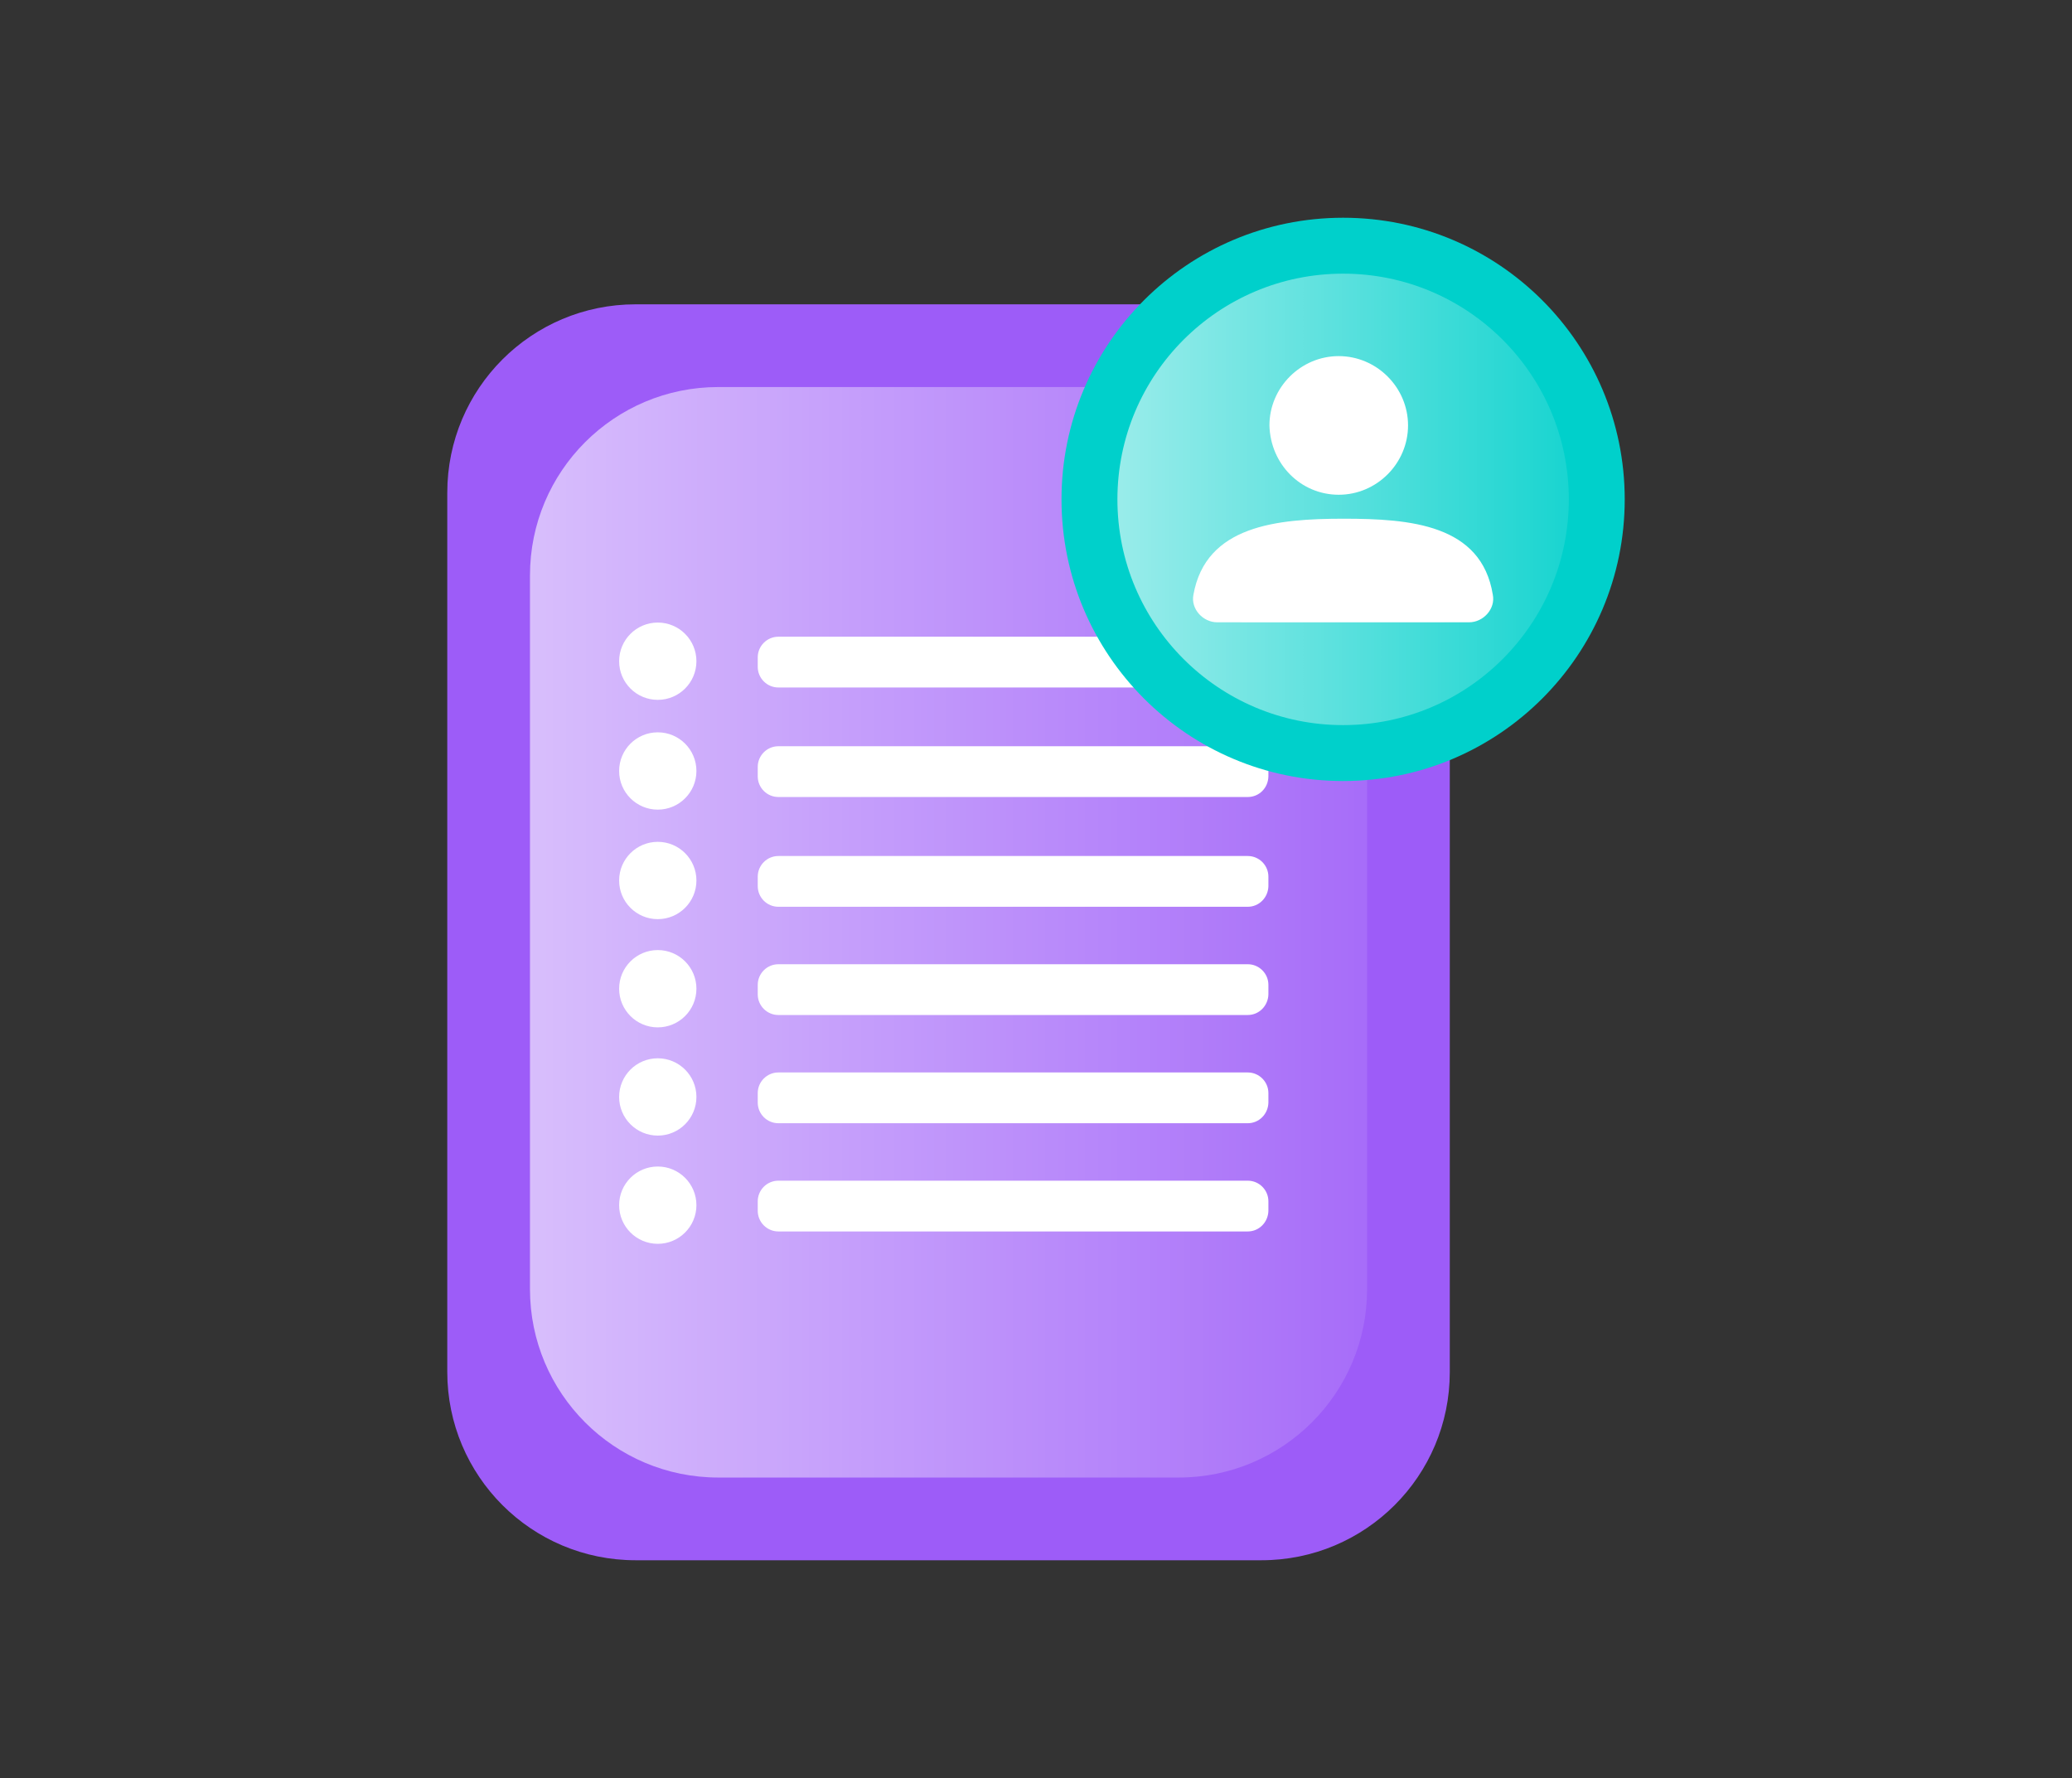
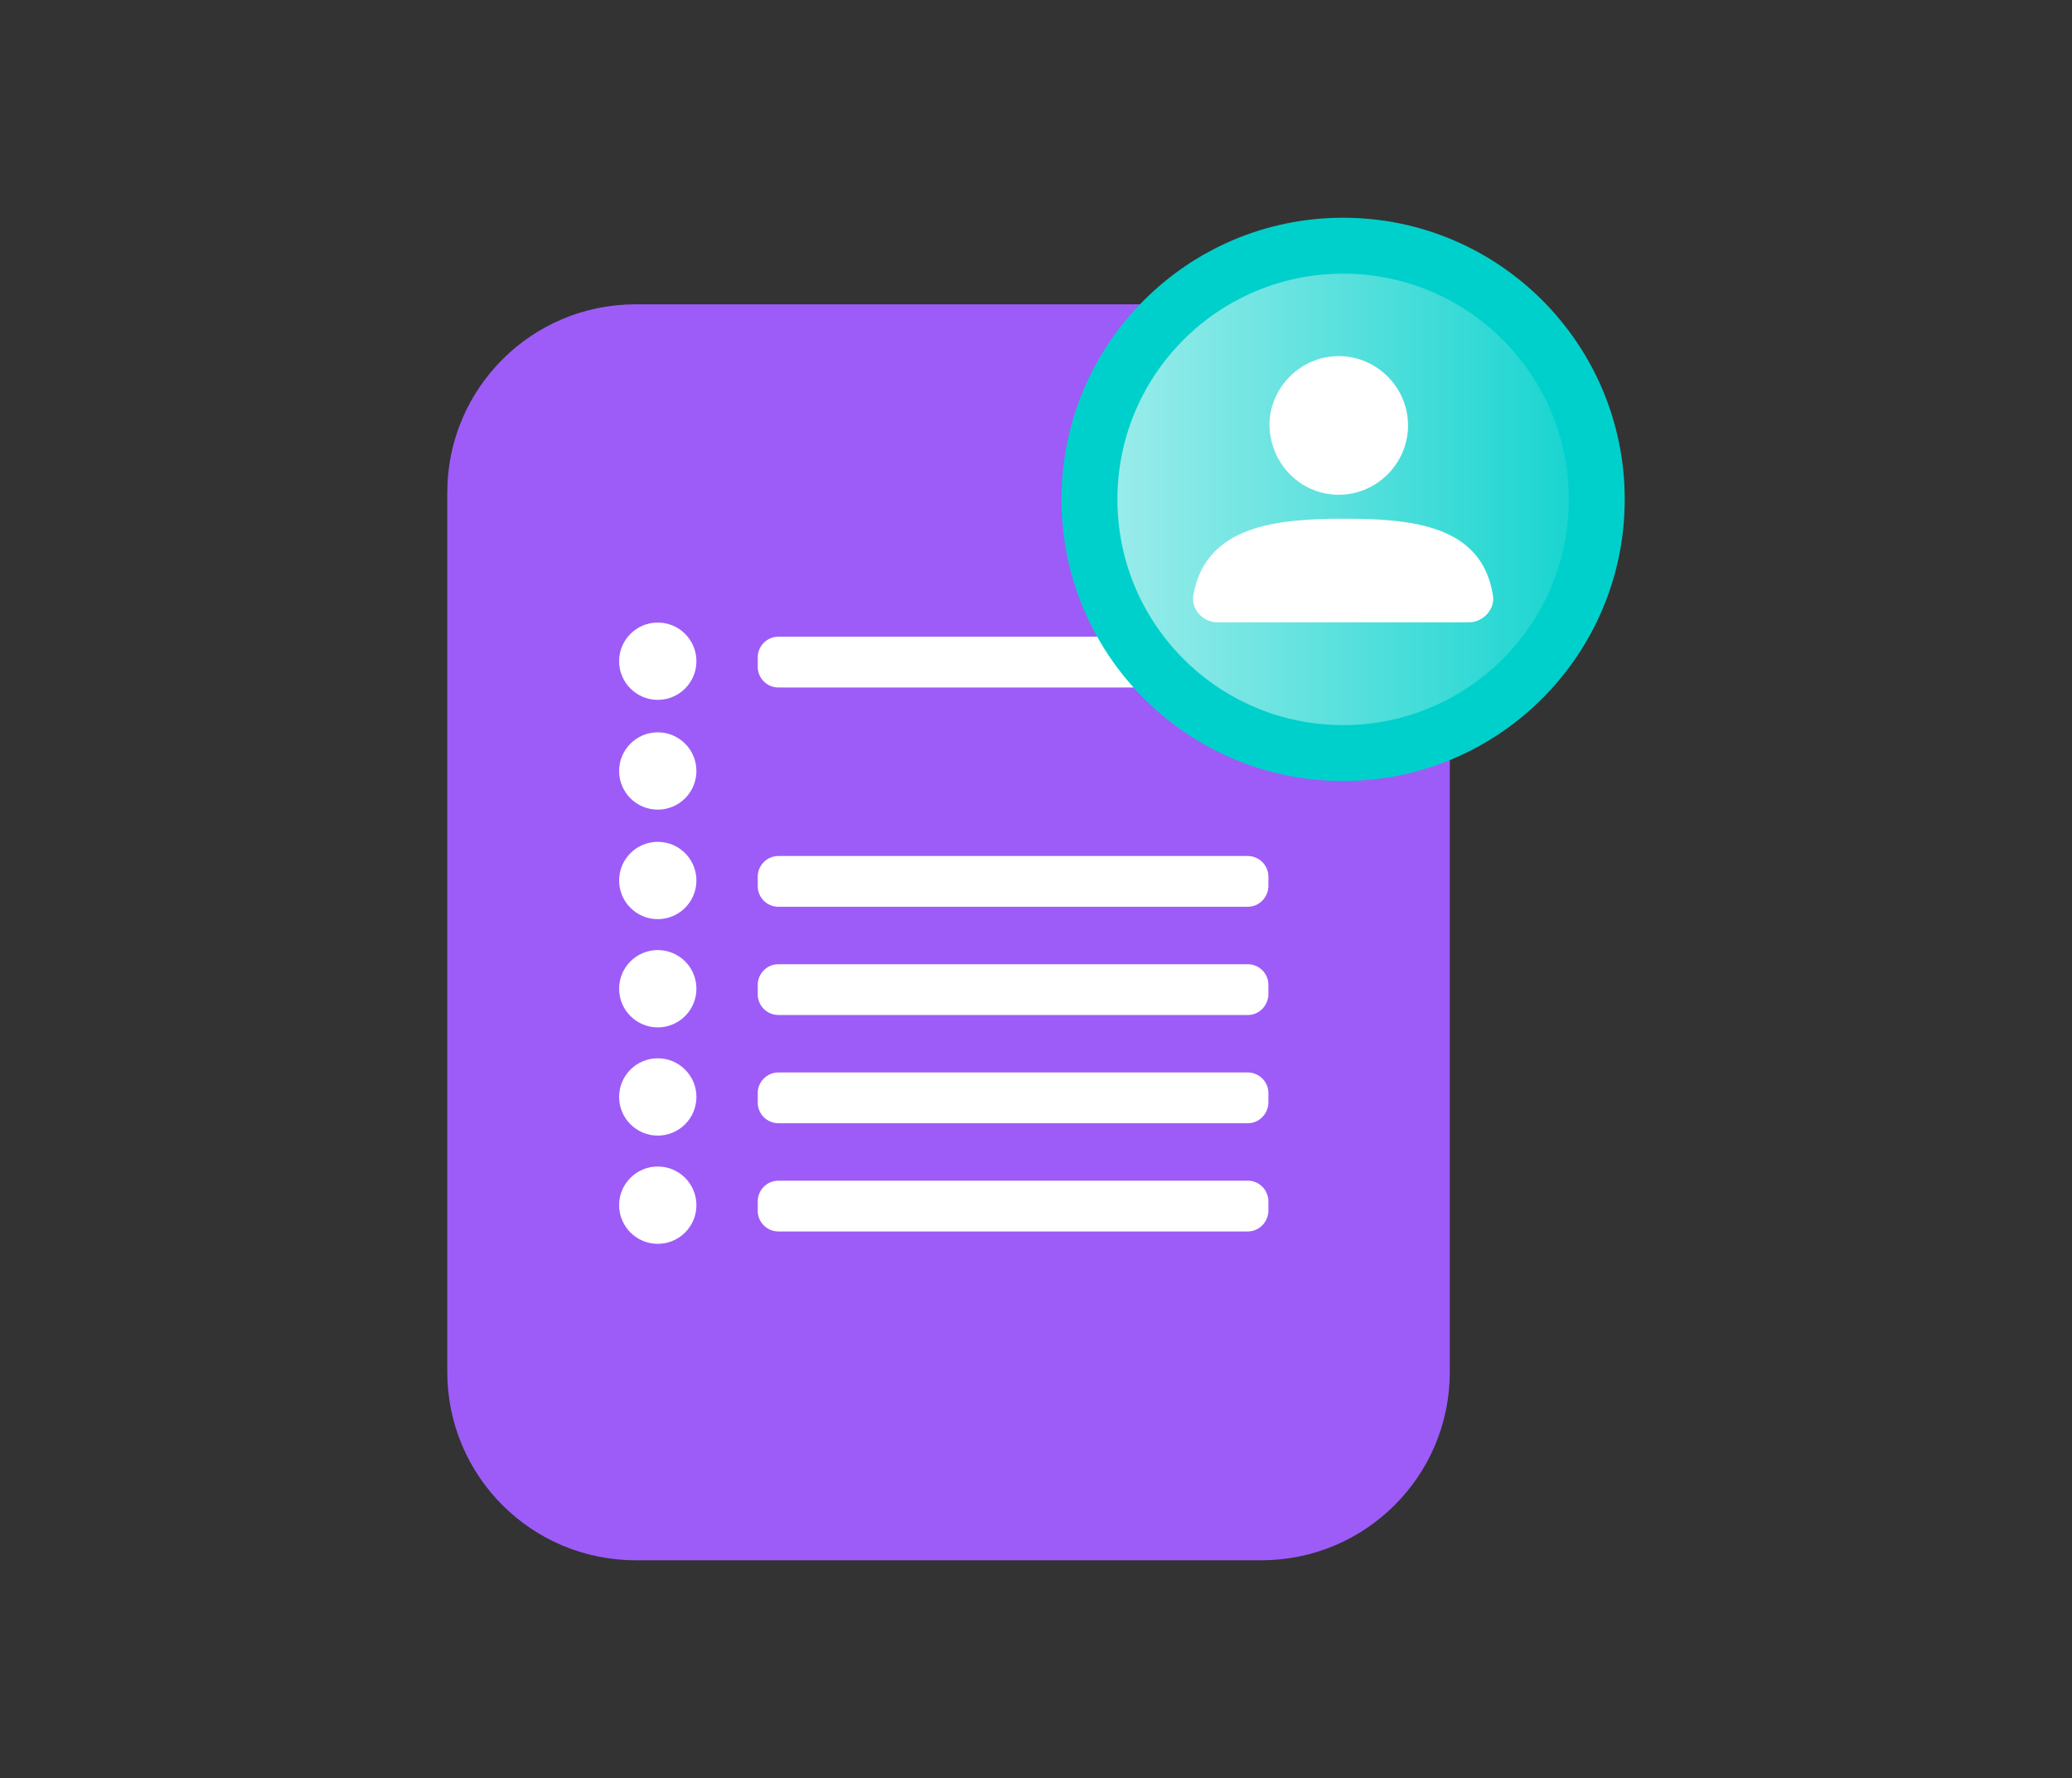
<svg xmlns="http://www.w3.org/2000/svg" version="1.1" id="Layer_1" x="0px" y="0px" viewBox="0 0 804.2 690" style="enable-background:new 0 0 804.2 690;" xml:space="preserve">
  <rect x="0" y="0" width="804.2" height="690" fill="#333333" stroke="none" />
  <style type="text/css">
	.st0{fill:#09CBC8;}
	.st1{opacity:0.7;fill:url(#SVGID_1_);}
	.st2{fill:#FFA715;}
	.st3{opacity:0.7;fill:url(#SVGID_00000122698488027491686650000004930355567845468324_);}
	.st4{fill:#FFFFFF;}
	.st5{fill:url(#SVGID_00000116193904794829419070000006331123322953733014_);}
	.st6{fill:url(#SVGID_00000065047945647948899080000010783025866988965030_);}
	.st7{fill:#9D5CF8;}
	.st8{opacity:0.7;fill:url(#SVGID_00000098217855111116316120000015159482874310084996_);}
	.st9{fill:url(#SVGID_00000028296894163632530320000005090895406456238979_);}
	.st10{fill:url(#SVGID_00000050623056716525130530000015601267730828943503_);}
	.st11{opacity:0.7;fill:url(#SVGID_00000142857267436182972730000007602943928300419511_);}
	.st12{fill:#EBF0FD;}
	.st13{fill:url(#SVGID_00000151540846659884436920000012878859602606578615_);}
	.st14{fill:#FFFFFF;stroke:#FFFFFF;stroke-width:0.951;stroke-miterlimit:10;}
	.st15{fill:#0092F9;}
	.st16{fill:url(#SVGID_00000097482600653430743490000015428370279727990154_);}
	.st17{fill:url(#SVGID_00000059301179148375928350000010053876495068137610_);}
	.st18{fill:#D54017;}
	.st19{fill:url(#SVGID_00000000190815524915100430000015534184749183565721_);}
	.st20{fill:none;stroke:#FFFFFF;stroke-width:11.293;stroke-linecap:round;stroke-linejoin:round;stroke-miterlimit:10;}
	.st21{clip-path:url(#SVGID_00000078765678586175875400000015325062686191991979_);}
	.st22{fill:#00D0CB;}
	.st23{fill:url(#SVGID_00000181792787721934999910000003125459086374737537_);}
	.st24{fill:url(#SVGID_00000042738022367808037120000009945063871292192416_);}
	.st25{fill:url(#SVGID_00000116204165114108193120000000139656831442077056_);}
	.st26{fill:url(#SVGID_00000044881863077562628500000017029328608666456723_);}
	.st27{fill:url(#SVGID_00000173853556094067973360000000994610405877049508_);}
	.st28{clip-path:url(#SVGID_00000060737648607908760290000006599624538024376461_);}
	.st29{fill:url(#SVGID_00000122679354072326498050000004477753939245332155_);}
	.st30{fill:url(#SVGID_00000082337773172348315510000018376016789500791169_);}
	.st31{fill:url(#SVGID_00000029726127161503680970000011022550129022553480_);}
	.st32{fill:url(#SVGID_00000018937930921608044790000002478232772601135526_);}
	.st33{clip-path:url(#SVGID_00000178921291746263676140000016206618922309224634_);}
	.st34{clip-path:url(#SVGID_00000025418090097537275440000015694999094059937961_);}
	.st35{fill:url(#SVGID_00000038402344860624315230000004140502477788402834_);}
	.st36{fill:url(#SVGID_00000115512156317002967880000009149480952122988721_);}
	.st37{fill:url(#SVGID_00000125588344865673009410000002682995999428919700_);}
	.st38{fill:url(#SVGID_00000067936518142296170010000005087688599883962556_);}
	.st39{clip-path:url(#SVGID_00000059289248829855170390000004045286048232550585_);}
</style>
  <g>
    <g>
      <path class="st7" d="M489.6,605.5H246.7c-40.4,0-73.1-32.7-73.1-73.1V191.2c0-40.4,32.7-73.1,73.1-73.1h242.9    c40.4,0,73.1,32.7,73.1,73.1v341.3C562.7,572.8,530,605.5,489.6,605.5z" />
      <linearGradient id="SVGID_1_" gradientUnits="userSpaceOnUse" x1="205.712" y1="361.807" x2="530.564" y2="361.807">
        <stop offset="0" style="stop-color:#FFFFFF;stop-opacity:0.6" />
        <stop offset="1" style="stop-color:#FFFFFF;stop-opacity:0.1" />
      </linearGradient>
-       <path style="fill:url(#SVGID_1_);" d="M457.5,573.4H278.8c-40.4,0-73.1-32.7-73.1-73.1V223.3c0-40.4,32.7-73.1,73.1-73.1h178.7    c40.4,0,73.1,32.7,73.1,73.1v277.1C530.6,540.7,497.8,573.4,457.5,573.4z" />
      <circle class="st4" cx="255.3" cy="341.7" r="15" />
      <path class="st4" d="M484.3,351.9H302.1c-4.4,0-8-3.6-8-8v-3.7c0-4.4,3.6-8,8-8h182.2c4.4,0,8,3.6,8,8v3.7    C492.2,348.3,488.7,351.9,484.3,351.9z" />
      <circle class="st4" cx="255.3" cy="299.2" r="15" />
-       <path class="st4" d="M484.3,309.3H302.1c-4.4,0-8-3.6-8-8v-3.7c0-4.4,3.6-8,8-8h182.2c4.4,0,8,3.6,8,8v3.7    C492.2,305.8,488.7,309.3,484.3,309.3z" />
      <circle class="st4" cx="255.3" cy="256.6" r="15" />
      <path class="st4" d="M484.3,266.8H302.1c-4.4,0-8-3.6-8-8v-3.7c0-4.4,3.6-8,8-8h182.2c4.4,0,8,3.6,8,8v3.7    C492.2,263.2,488.7,266.8,484.3,266.8z" />
      <circle class="st4" cx="255.3" cy="383.7" r="15" />
      <path class="st4" d="M484.3,393.9H302.1c-4.4,0-8-3.6-8-8v-3.7c0-4.4,3.6-8,8-8h182.2c4.4,0,8,3.6,8,8v3.7    C492.2,390.3,488.7,393.9,484.3,393.9z" />
      <circle class="st4" cx="255.3" cy="425.7" r="15" />
      <path class="st4" d="M484.3,435.9H302.1c-4.4,0-8-3.6-8-8v-3.7c0-4.4,3.6-8,8-8h182.2c4.4,0,8,3.6,8,8v3.7    C492.2,432.3,488.7,435.9,484.3,435.9z" />
      <circle class="st4" cx="255.3" cy="467.7" r="15" />
      <path class="st4" d="M484.3,477.9H302.1c-4.4,0-8-3.6-8-8v-3.7c0-4.4,3.6-8,8-8h182.2c4.4,0,8,3.6,8,8v3.7    C492.2,474.3,488.7,477.9,484.3,477.9z" />
    </g>
    <circle class="st22" cx="521.3" cy="193.8" r="109.3" />
    <linearGradient id="SVGID_00000097489534986940726210000003300439652830111398_" gradientUnits="userSpaceOnUse" x1="433.687" y1="193.817" x2="608.913" y2="193.817">
      <stop offset="0" style="stop-color:#FFFFFF;stop-opacity:0.6" />
      <stop offset="1" style="stop-color:#FFFFFF;stop-opacity:0.1" />
    </linearGradient>
    <circle style="fill:url(#SVGID_00000097489534986940726210000003300439652830111398_);" cx="521.3" cy="193.8" r="87.6" />
    <g>
      <g>
        <g>
          <g>
            <path class="st4" d="M519.6,192c14.8,0,26.9-12.2,26.9-26.9c0-14.8-12.2-26.9-26.9-26.9c-14.8,0-26.9,12.2-26.9,26.9       C493.1,180.2,504.9,192,519.6,192z" />
            <path class="st4" d="M521.5,201.3c-25.8,0-53.5,2.6-58.3,29.5c-1.1,5.5,3.7,10.7,9.2,10.7h97.8c5.5,0,10.3-5.2,9.2-10.7       C575,203.5,547.3,201.3,521.5,201.3z" />
          </g>
          <linearGradient id="SVGID_00000129913652262977561120000007638373210048042420_" gradientUnits="userSpaceOnUse" x1="502.285" y1="165.087" x2="536.994" y2="165.087">
            <stop offset="0" style="stop-color:#FFFFFF;stop-opacity:0.6" />
            <stop offset="1" style="stop-color:#FFFFFF;stop-opacity:0.1" />
          </linearGradient>
          <path style="fill:url(#SVGID_00000129913652262977561120000007638373210048042420_);" d="M519.6,182.4c9.5,0,17.4-7.8,17.4-17.4      s-7.8-17.4-17.4-17.4c-9.5,0-17.4,7.8-17.4,17.4C502.5,174.8,510.1,182.4,519.6,182.4z" />
          <linearGradient id="SVGID_00000064354533654151325020000006854661454309275028_" gradientUnits="userSpaceOnUse" x1="474.956" y1="224.364" x2="567.644" y2="224.364">
            <stop offset="0" style="stop-color:#FFFFFF;stop-opacity:0.6" />
            <stop offset="1" style="stop-color:#FFFFFF;stop-opacity:0.1" />
          </linearGradient>
-           <path style="fill:url(#SVGID_00000064354533654151325020000006854661454309275028_);" d="M521.4,207.2      c-20.5,0-42.5,2.2-46.4,25.1c-0.9,4.7,2.9,9.1,7.3,9.1h77.8c4.4,0,8.2-4.4,7.3-9.1C564,209.1,542,207.2,521.4,207.2z" />
        </g>
      </g>
    </g>
  </g>
</svg>